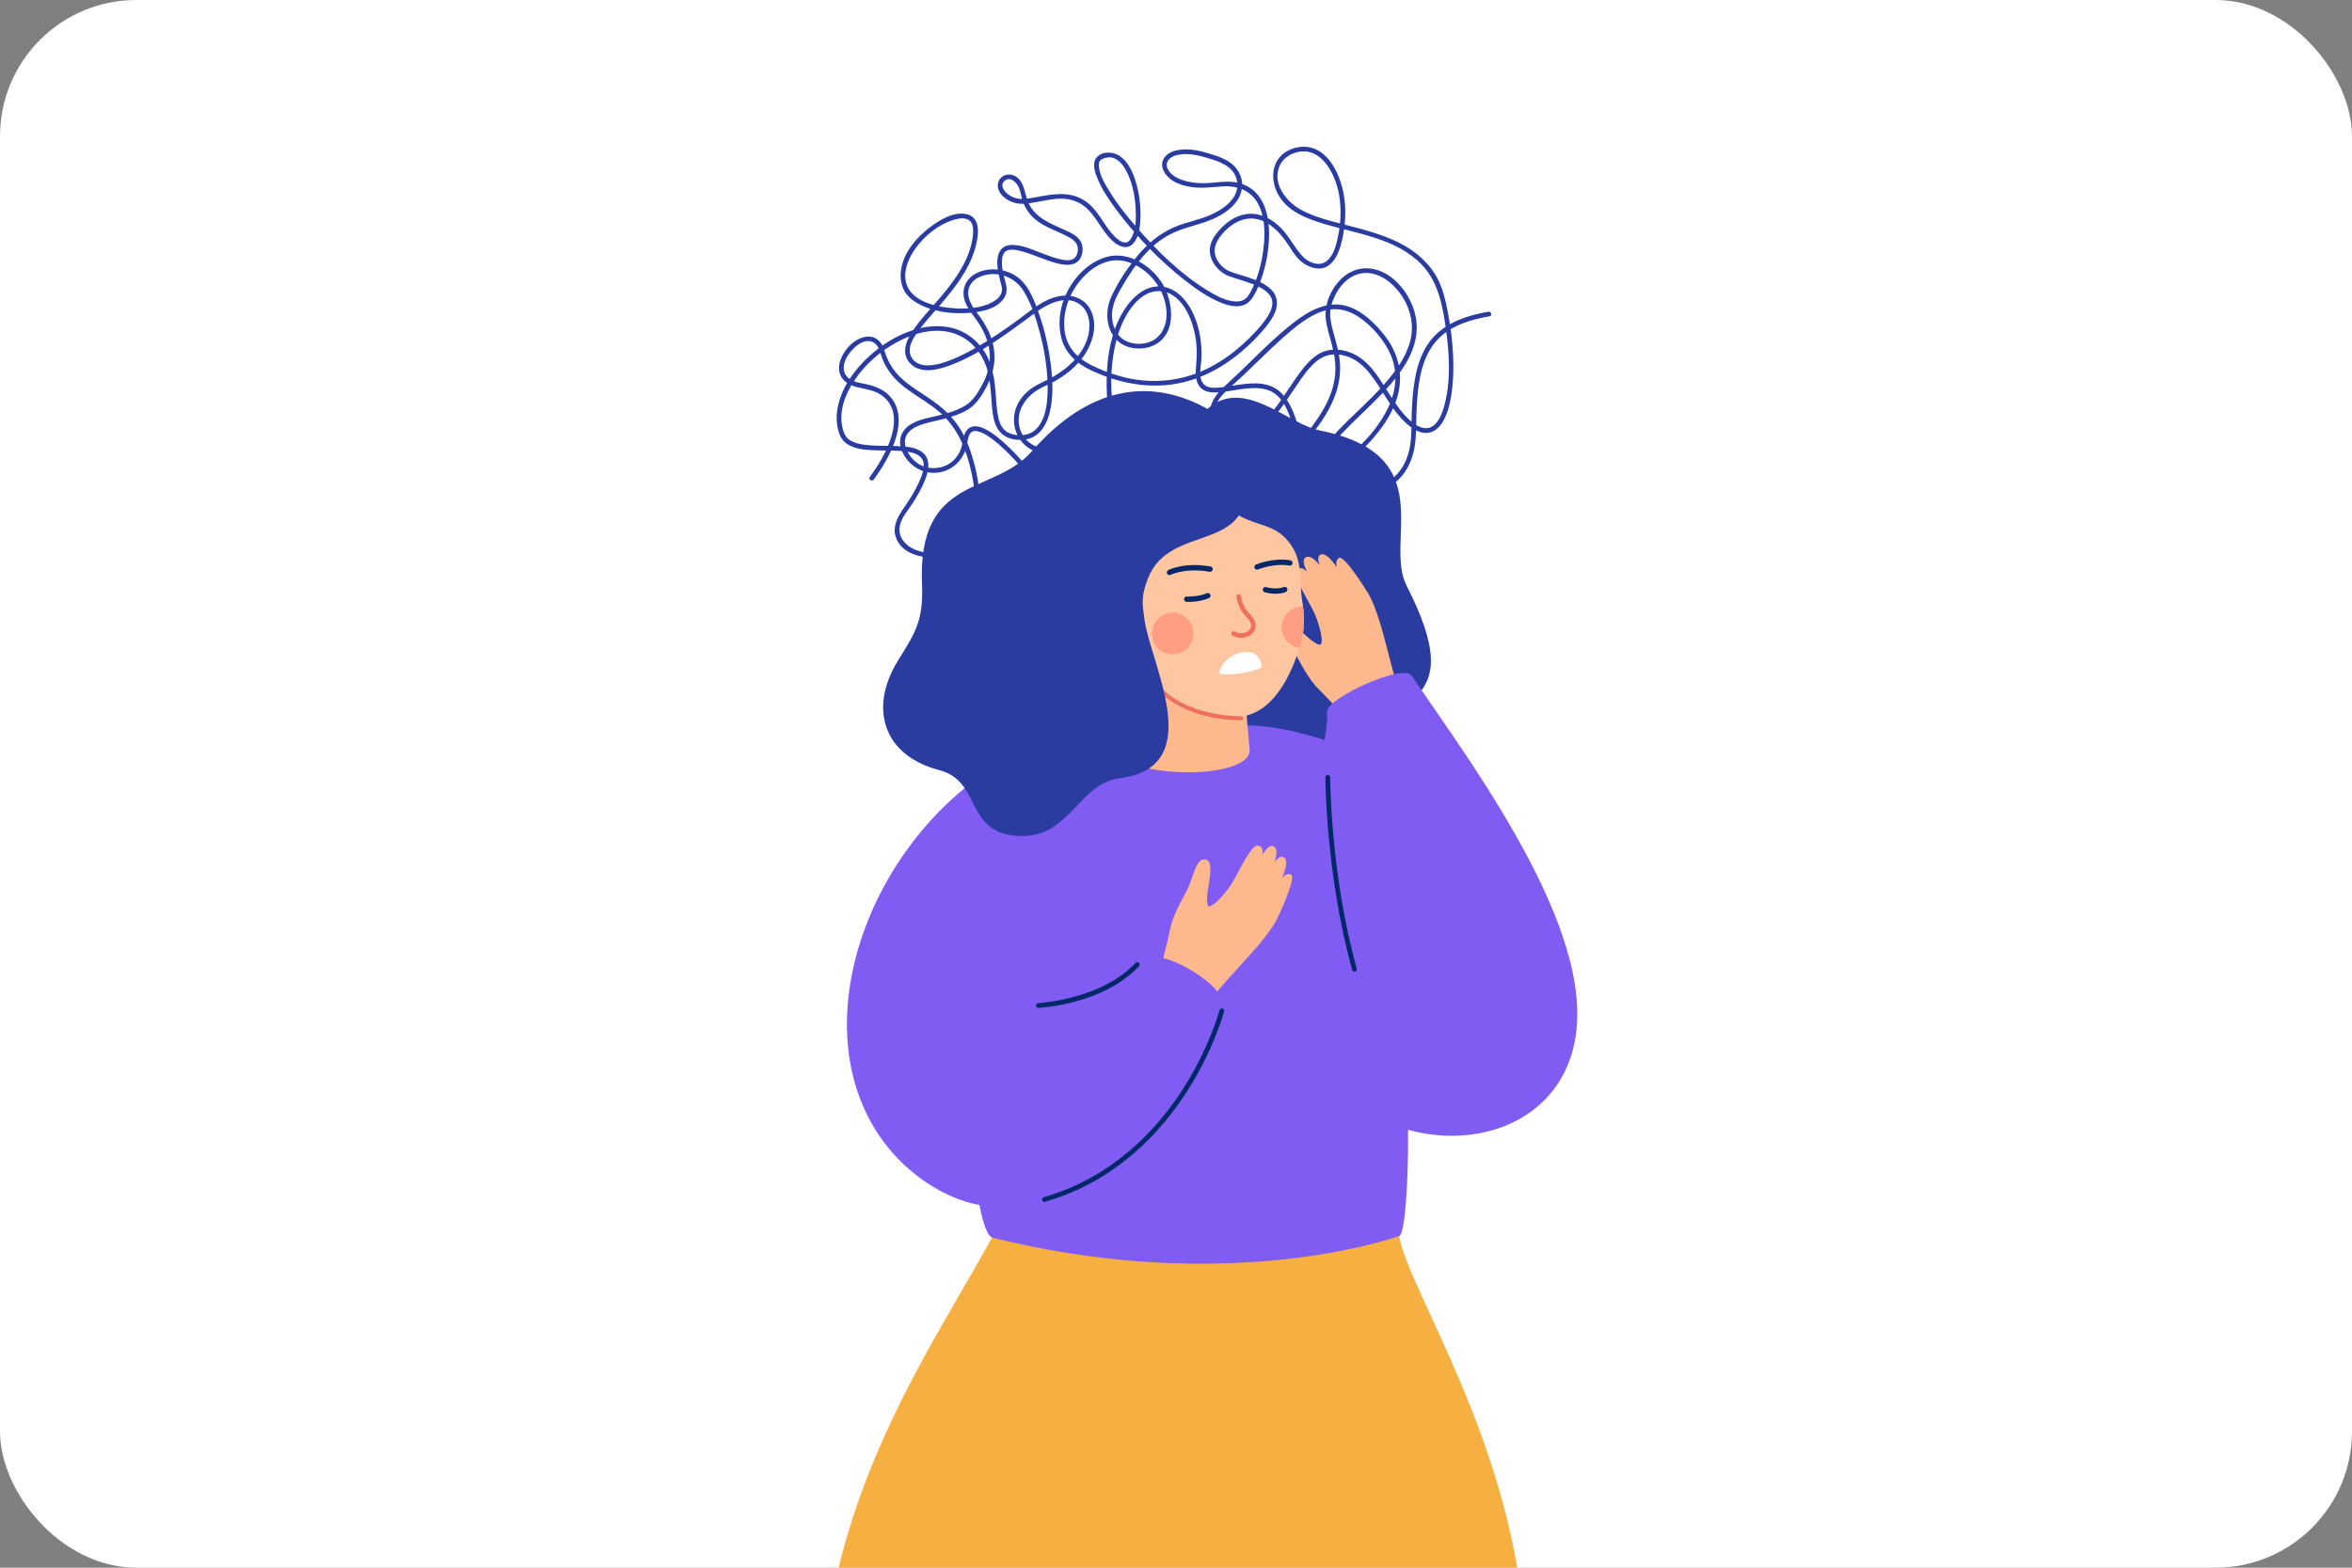
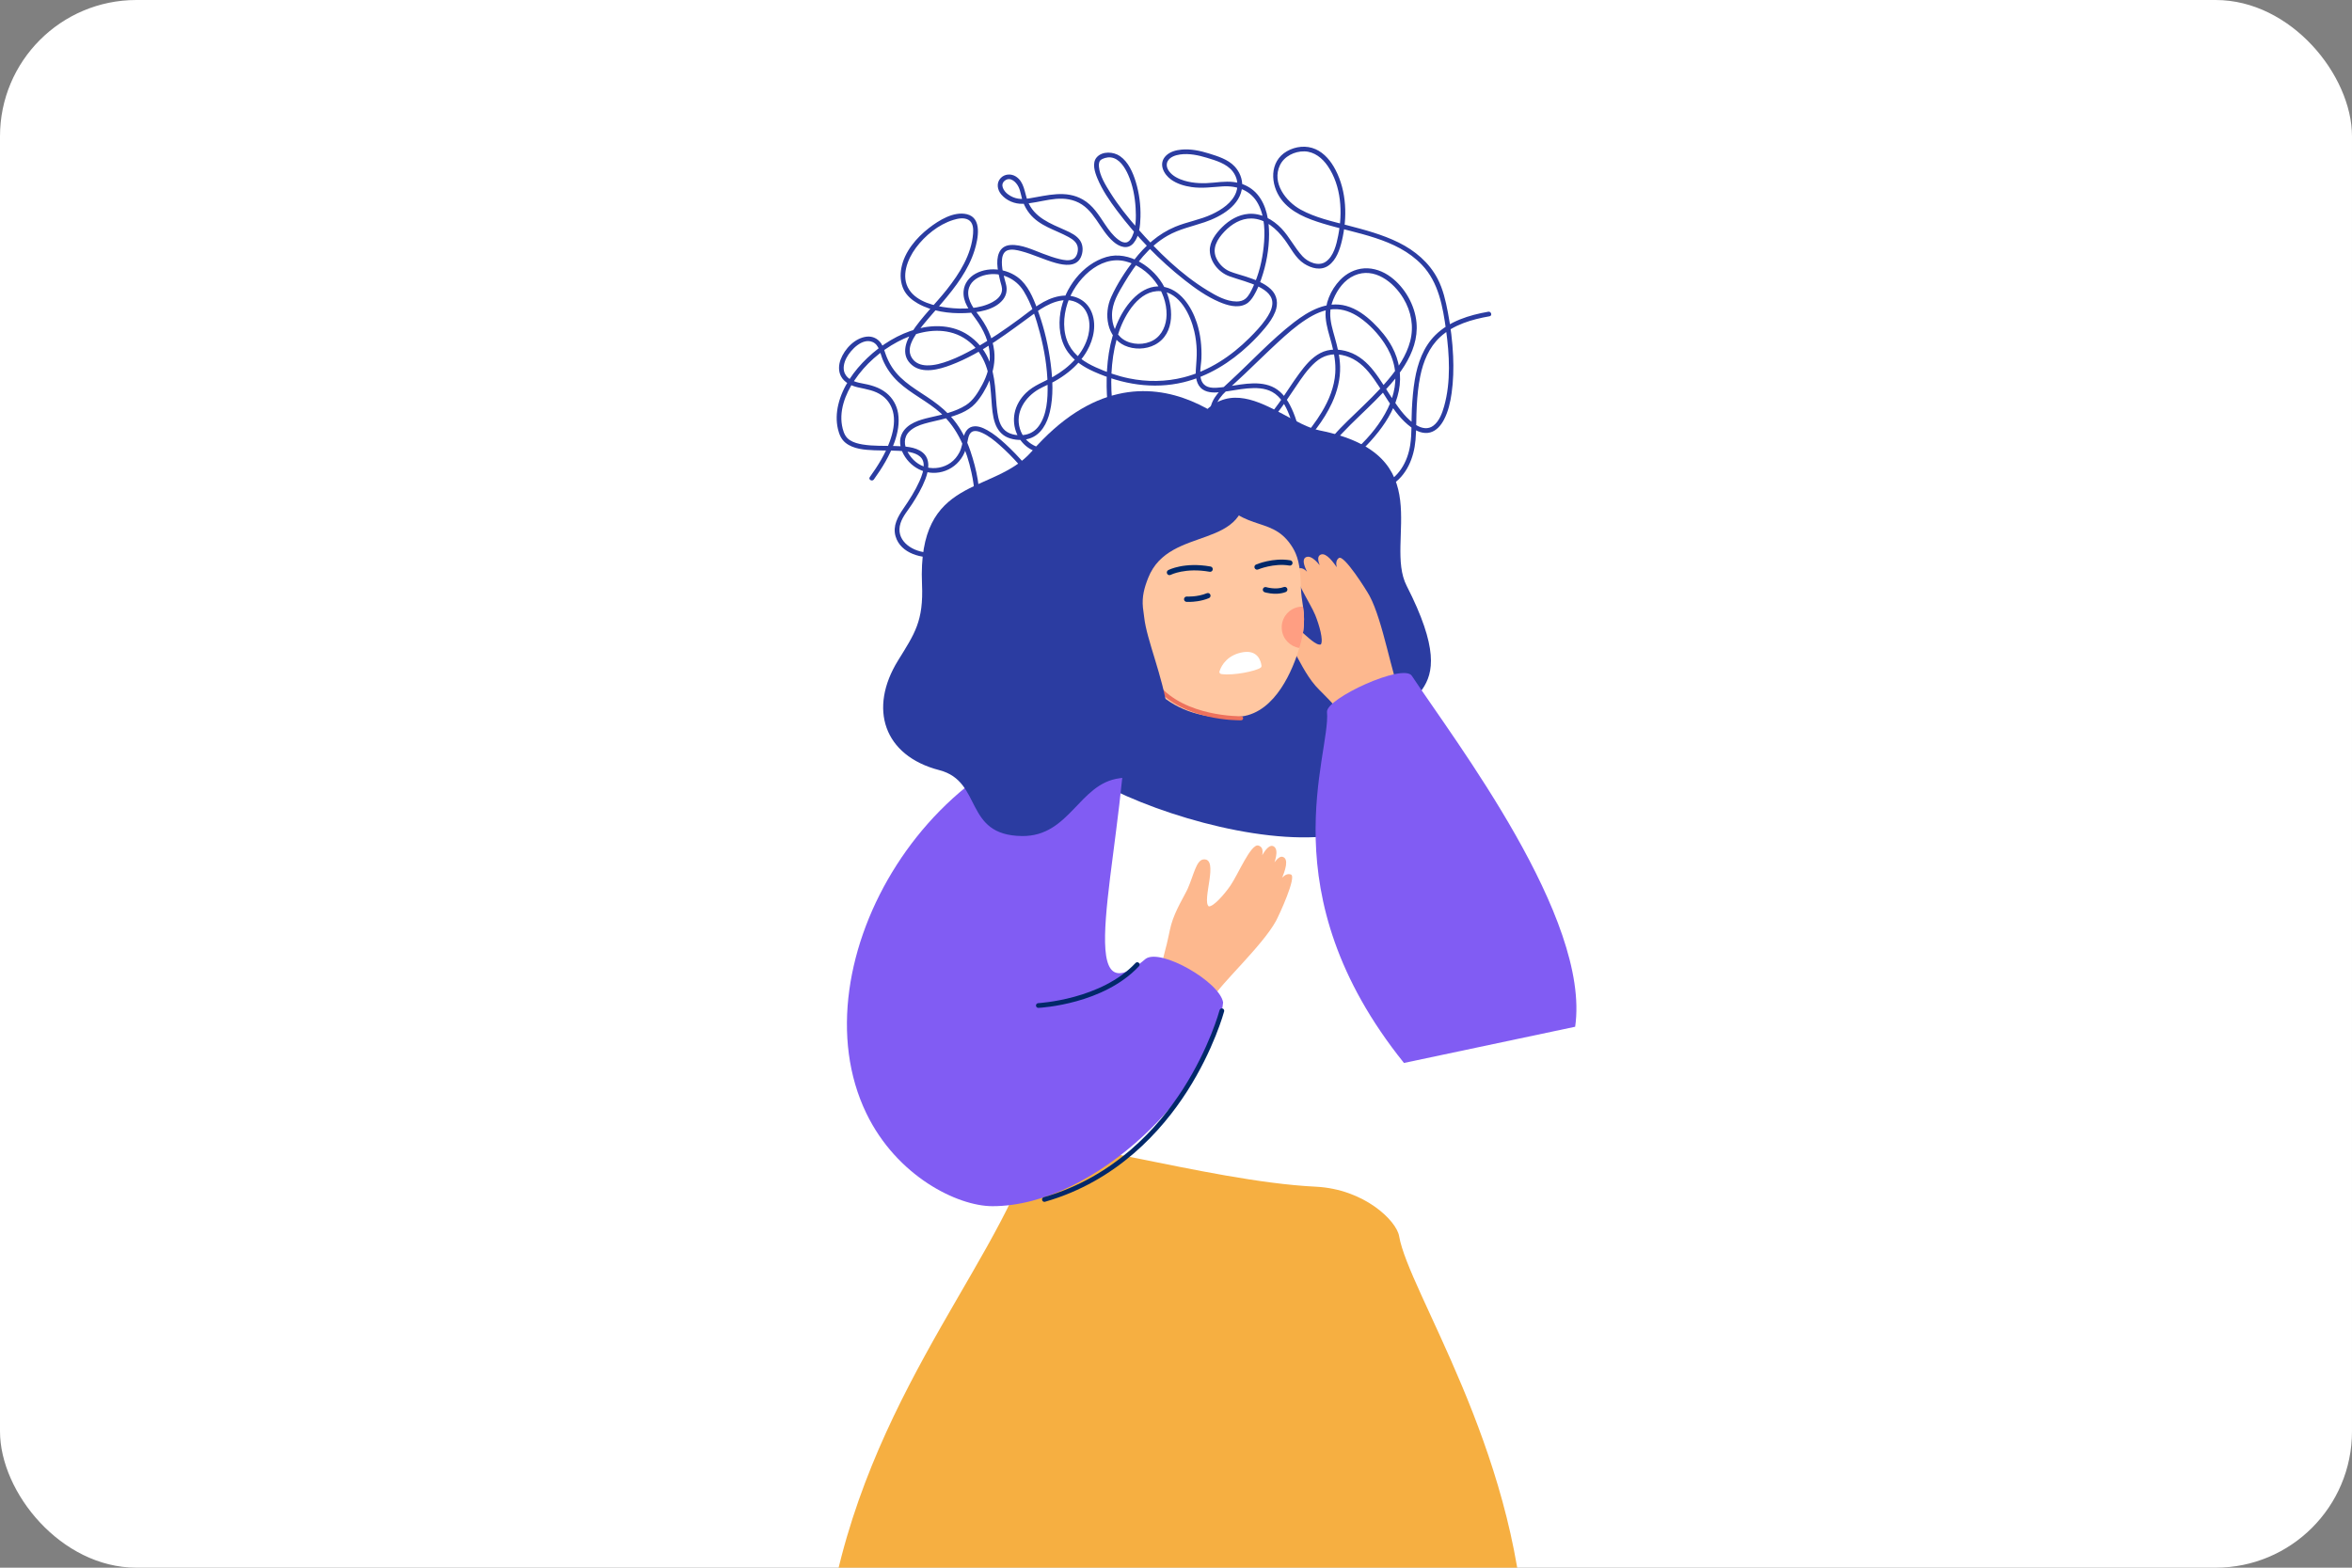
<svg xmlns="http://www.w3.org/2000/svg" width="690" height="460" viewBox="0 0 690 460" fill="none">
  <rect x="0" y="0" width="690" height="460" fill="#808080" stroke="none" />
  <g clip-path="url(#clip0_106_2896)">
    <rect width="690" height="460" rx="40" fill="white" />
    <g clip-path="url(#clip1_106_2896)">
      <path d="M256.365 140.682C258.808 137.297 261.019 133.676 262.42 129.724C263.376 127.026 263.94 124.096 263.467 121.241C263.081 118.908 261.877 116.791 260.035 115.308C257.892 113.582 255.326 112.921 252.675 112.444C250.825 112.111 248.604 111.38 247.803 109.489C247.181 108.02 247.639 106.315 248.352 104.969C249.595 102.623 253.005 99.056 256.013 100.366C257.969 101.218 258.246 103.843 258.975 105.568C260.01 108.016 261.548 110.196 263.483 112.015C267.259 115.565 272.088 117.722 275.942 121.18C281.052 125.763 283.551 132.052 284.995 138.643C286.025 143.341 286.481 148.449 285.004 153.107C283.146 158.965 277.757 162.743 271.601 162.092C267.139 161.621 262.609 158.341 264.193 153.491C264.868 151.427 266.4 149.712 267.56 147.92C269.061 145.6 270.482 143.188 271.473 140.599C272.449 138.049 273.076 134.68 270.635 132.744C268.481 131.035 265.279 130.966 262.664 130.876C259.475 130.766 256.226 130.946 253.066 130.421C251.762 130.204 250.431 129.872 249.31 129.143C248.098 128.355 247.575 127.162 247.222 125.795C245.945 120.856 247.927 115.709 250.65 111.629C253.813 106.89 258.304 102.971 263.315 100.298C267.927 97.838 273.466 96.257 278.676 97.489C284.473 98.859 288.461 103.592 289.838 109.258C290.487 111.927 290.664 114.671 290.865 117.401C291.033 119.668 291.157 122.044 291.924 124.204C292.595 126.093 293.813 127.638 295.696 128.409C297.588 129.183 299.973 129.307 301.934 128.699C305.429 127.617 307.208 124.185 307.997 120.836C309.079 116.241 308.834 111.346 308.235 106.702C307.587 101.684 306.445 96.705 304.762 91.933C303.602 88.645 302.215 84.841 299.693 82.323C296.313 78.948 290.412 77.98 286.2 80.295C284.284 81.347 282.896 83.159 282.69 85.371C282.392 88.574 284.437 91.122 286.21 93.537C288.545 96.719 290.307 100.44 290.38 104.451C290.433 107.399 289.566 110.249 288.185 112.83C286.985 115.072 285.538 117.508 283.352 118.894C280.194 120.896 276.288 121.688 272.697 122.516C269.797 123.185 266.334 124.174 264.751 126.968C263.606 128.989 263.997 131.351 265.069 133.31C267.477 137.709 272.572 139.911 277.36 138.131C279.873 137.197 281.86 135.285 282.94 132.829C283.531 131.483 283.7 130.117 284.012 128.7C284.151 128.067 284.365 127.374 284.856 126.92C285.724 126.118 287.111 126.545 288.121 127.003C290.009 127.861 291.68 129.213 293.226 130.575C297.274 134.139 300.835 138.317 304.04 142.646C305.454 144.556 306.812 146.519 308.003 148.577C308.562 149.543 309.173 150.558 309.42 151.657C309.765 153.192 309.166 154.622 307.927 155.557C305.451 157.426 301.147 157.402 298.755 155.382C296.765 153.7 296.645 150.594 298.169 148.587C299.815 146.42 302.212 144.746 304.54 143.398C307.054 141.943 309.95 140.644 312.895 140.529C315.642 140.423 317.878 141.842 319.133 144.267C320.3 146.523 320.676 149.111 321.942 151.324C323.29 153.679 325.666 155.002 328.368 155.064C331.035 155.126 333.475 153.839 335.535 152.249C337.85 150.463 339.809 148.277 341.83 146.176C343.385 144.559 345.156 142.494 347.357 141.774C351.188 140.52 353.003 145.094 354.094 147.896C355.575 151.702 356.695 156.314 359.794 159.185C363.656 162.763 369.276 160.681 372.935 157.851C378.755 153.35 381.539 146.2 381.996 139.016C382.423 132.3 381.55 124.791 378.382 118.765C377.185 116.489 375.522 114.456 373.118 113.421C370.832 112.437 368.278 112.375 365.835 112.597C363.336 112.824 360.882 113.37 358.391 113.645C356.767 113.823 354.521 114.084 353.23 112.825C351.369 111.011 352.367 107.448 352.455 105.222C352.595 101.674 352.2 98.052 351.093 94.669C349.55 89.953 346.17 84.653 340.78 84.079C334.835 83.445 330.299 89.276 328.085 94.077C325.34 100.029 324.564 106.93 324.654 113.426C324.695 116.387 324.935 119.377 325.556 122.276C325.977 124.247 326.564 126.303 327.886 127.868C330.324 130.751 333.831 132.606 337.469 133.459C339.32 133.892 341.233 134.093 343.133 134.054C345.326 134.009 347.5 133.668 349.69 133.576C351.867 133.484 354.112 133.645 356.055 134.724C357.505 135.528 358.668 136.743 359.638 138.074C361.598 140.765 362.936 143.861 365.053 146.445C366.043 147.654 367.124 148.963 368.768 149.036C369.858 149.084 370.979 148.827 372.025 148.55C375.498 147.633 378.831 146.077 382.004 144.419C390.397 140.034 398.549 134.177 404.424 126.665C407.181 123.141 409.493 119.11 410.37 114.675C411.245 110.245 410.525 105.751 408.391 101.78C406.962 99.12 404.977 96.749 402.811 94.663C400.581 92.516 397.971 90.595 394.951 89.762C389.283 88.198 383.931 91.237 379.577 94.604C372.901 99.768 367.135 106.071 360.933 111.776C358.253 114.243 355.368 116.672 354.979 120.544C354.719 123.125 355.86 125.664 357.89 127.25C360.058 128.943 362.946 129.38 365.571 128.65C368.999 127.696 371.587 124.963 373.802 122.313C376.102 119.563 378.062 116.555 380.06 113.584C381.797 111 383.566 108.317 385.927 106.254C388.187 104.281 390.767 103.601 393.71 104.176C396.93 104.806 399.473 106.72 401.537 109.206C405.86 114.413 408.392 121.252 413.97 125.37C415.551 126.537 417.559 127.416 419.546 126.896C421.403 126.41 422.725 124.822 423.591 123.189C424.869 120.781 425.479 118.037 425.859 115.357C426.368 111.766 426.457 108.125 426.3 104.504C426.114 100.209 425.578 95.926 424.769 91.705C424.114 88.293 423.361 84.895 421.747 81.793C419.267 77.026 415.097 73.532 410.342 71.174C405.566 68.806 400.379 67.442 395.245 66.105C390.63 64.904 385.792 63.828 381.581 61.507C377.228 59.109 373.039 53.676 375.482 48.504C376.741 45.838 379.802 44.359 382.67 44.417C385.58 44.475 387.952 46.418 389.529 48.732C393.533 54.608 393.918 62.371 392.58 69.149C392.068 71.745 391.26 75.197 388.926 76.8C386.78 78.274 383.717 76.929 382.123 75.207C379.798 72.697 378.304 69.519 375.927 67.029C373.454 64.44 369.95 62.457 366.277 62.749C363.291 62.987 360.621 64.572 358.532 66.658C356.72 68.468 354.816 70.902 354.915 73.598C355.036 76.926 357.578 79.939 360.635 81.052C363.548 82.113 366.595 82.772 369.377 84.187C371.414 85.224 373.515 86.807 373.25 89.36C373.085 90.958 372.198 92.443 371.3 93.731C369.937 95.685 368.255 97.448 366.574 99.128C361.199 104.499 354.69 108.823 347.277 110.715C342.026 112.056 336.513 112.108 331.213 111.021C327.84 110.328 324.593 109.189 321.458 107.776C318.286 106.347 315.256 104.364 313.6 101.191C311.683 97.517 311.899 92.869 313.158 89.022C315.36 82.292 322.473 74.746 330.193 76.686C337.028 78.404 342.362 85.338 342.235 92.394C342.183 95.312 341.004 98.288 338.395 99.807C335.79 101.324 332.041 101.274 329.527 99.582C327.224 98.032 326.234 95.179 326.228 92.496C326.218 88.91 328.099 85.916 329.88 82.93C333.079 77.568 337.027 72.293 342.542 69.154C345.965 67.206 349.771 66.434 353.46 65.178C358.174 63.573 364.062 60.249 364.407 54.66C364.541 52.498 363.647 50.377 362.181 48.816C360.252 46.763 357.251 45.839 354.643 45.026C352.084 44.228 349.312 43.645 346.618 43.897C344.993 44.049 343.263 44.497 342.067 45.681C339.755 47.968 341.324 51.093 343.568 52.7C345.309 53.947 347.464 54.581 349.558 54.886C352.643 55.336 355.571 54.892 358.646 54.694C362.961 54.416 367.006 55.874 369.106 59.846C371.095 63.607 371.156 68.235 370.723 72.37C370.297 76.442 369.291 80.616 367.542 84.33C367.005 85.47 366.388 86.783 365.416 87.622C364.711 88.232 363.739 88.471 362.76 88.467C359.759 88.454 356.785 86.775 354.296 85.262C346.45 80.493 339.623 73.782 333.606 66.9C330.775 63.663 328.081 60.274 325.786 56.63C324.363 54.369 322.595 51.526 322.39 48.886C322.352 48.386 322.36 48.068 322.466 47.691C322.565 47.342 322.652 47.162 322.927 46.923C323.127 46.75 323.715 46.485 324.158 46.358C324.72 46.196 325.302 46.126 325.886 46.195C328.396 46.49 330.017 49.147 330.971 51.29C332.321 54.325 332.958 57.729 333.152 61.032C333.311 63.746 333.308 66.937 332.127 69.418C331.728 70.256 331.206 70.933 330.499 71.116C330.172 71.201 329.857 71.183 329.439 71.057C328.935 70.904 328.442 70.597 327.99 70.251C326.46 69.082 325.267 67.443 324.202 65.861C322.327 63.079 320.673 60.276 317.675 58.552C312.721 55.704 307.28 57.335 302.045 58.193C299.663 58.583 297.65 58.471 295.648 56.962C294.468 56.072 293.266 54.195 294.783 53.003C296.379 51.748 298.098 53.398 298.787 54.811C299.474 56.218 299.582 57.809 300.127 59.267C300.585 60.495 301.216 61.63 302.033 62.654C304.997 66.37 309.549 67.393 313.524 69.57C314.876 70.311 316.195 71.325 316.217 73.004C316.233 74.214 315.774 75.6 314.69 76.078C313.552 76.581 312.133 76.319 310.957 76.049C309.27 75.661 307.636 75.056 306.016 74.453C303.07 73.356 299.712 71.693 296.487 71.893C292.921 72.114 292.305 75.497 292.653 78.489C292.81 79.844 293.096 81.18 293.442 82.498C293.683 83.419 294.06 84.344 293.937 85.315C293.743 86.843 292.492 87.911 291.22 88.609C287.394 90.712 282.382 90.795 278.159 90.298C274.22 89.834 269.047 88.585 266.724 85.008C264.196 81.114 266.22 76.062 268.697 72.716C271.359 69.12 275.32 65.89 279.629 64.545C280.993 64.119 282.721 63.758 284.054 64.477C285.491 65.252 285.584 67.075 285.474 68.517C284.998 74.701 281.519 80.215 277.772 84.957C274.419 89.198 270.408 93.004 267.446 97.544C265.495 100.533 264.364 104.432 267.509 107.097C270.659 109.766 275.509 108.406 278.94 107.112C288.207 103.615 296.034 97.343 303.972 91.595C307.299 89.186 312.355 86.621 316.358 89.019C319.506 90.906 320.076 95.01 319.287 98.313C318 103.691 313.699 107.823 309.055 110.486C306.304 112.064 303.312 113.031 300.99 115.286C299.342 116.886 298.101 118.951 297.654 121.22C296.851 125.289 298.599 129.591 302.198 131.727C306.967 134.557 312.78 132.649 317.009 129.724C319.158 128.237 321.107 126.486 323.27 125.01C325.57 123.441 327.964 121.991 330.472 120.782C333.493 119.326 340.341 116.376 341.699 121.406C342.296 123.618 341.603 125.617 340.437 127.5C339.077 129.699 337.314 131.627 335.652 133.596C332.604 137.208 328.797 141.688 329.756 146.789C330.213 149.22 331.808 151.73 333.95 152.998C336.25 154.36 339.114 154.571 341.723 154.439C348.514 154.094 355.391 151.606 361.296 148.321C364.906 146.312 368.053 143.622 371.196 140.962C374.447 138.21 377.602 135.334 380.553 132.259C384.538 128.107 388.326 123.509 390.756 118.246C392.314 114.872 393.249 111.228 393.143 107.494C393.061 104.599 392.366 101.796 391.586 99.024C390.926 96.679 390.193 94.303 390.246 91.853C390.276 90.437 390.626 89.108 391.173 87.795C392.383 84.891 394.39 82.122 397.342 80.829C403.168 78.277 408.832 82.754 411.711 87.555C414.012 91.392 414.841 95.787 413.695 100.146C412.586 104.365 410.034 108.088 407.263 111.386C404.271 114.947 400.891 118.152 397.55 121.377C394.679 124.148 391.692 126.928 389.384 130.208C387.816 132.437 386.452 135.296 387.498 138.035C388.759 141.339 392.535 143.314 395.764 144.123C399.859 145.15 404.416 144.688 408.043 142.444C412.67 139.58 414.802 134.383 415.262 129.13C415.559 125.744 415.44 122.315 415.642 118.919C415.812 116.059 416.079 113.194 416.654 110.383C417.535 106.078 419.217 101.924 422.493 98.89C426.425 95.249 431.832 93.707 436.983 92.804C437.858 92.651 437.487 91.316 436.615 91.468C431.028 92.447 425.207 94.23 421.077 98.331C417.56 101.824 415.882 106.586 415.065 111.386C414.575 114.265 414.34 117.183 414.195 120.097C414.024 123.558 414.235 127.113 413.714 130.543C412.946 135.6 410.256 140.321 405.337 142.263C401.503 143.777 396.935 143.569 393.239 141.742C390.734 140.503 388.06 138.245 388.573 135.164C389.1 132.002 391.719 129.279 393.823 127.047C396.925 123.755 400.297 120.728 403.481 117.518C409.421 111.532 416.375 103.791 415.556 94.686C415.093 89.537 412.154 84.384 408.039 81.295C405.805 79.618 403.021 78.556 400.201 78.742C397.469 78.921 394.972 80.221 393.098 82.198C390.381 85.065 388.584 89.148 388.903 93.145C389.11 95.746 389.951 98.236 390.626 100.74C391.395 103.595 391.918 106.489 391.724 109.458C391.459 113.531 389.882 117.385 387.804 120.853C384.279 126.736 379.39 131.755 374.357 136.35C372.595 137.959 370.789 139.519 368.953 141.042C367.088 142.589 365.239 144.188 363.221 145.533C360.406 147.41 357.324 148.905 354.171 150.117C350.821 151.406 347.311 152.432 343.743 152.876C340.985 153.219 337.846 153.341 335.265 152.13C333 151.067 331.347 148.55 331.033 146.083C330.719 143.611 331.789 141.245 333.086 139.211C335.868 134.849 340.232 131.45 342.439 126.723C344.192 122.968 343.207 117.611 338.389 117.244C336.022 117.063 333.602 117.918 331.457 118.825C328.847 119.929 326.369 121.336 323.991 122.872C322.003 124.156 320.08 125.541 318.253 127.046C315.698 129.151 312.764 130.963 309.467 131.565C305.094 132.363 300.569 130.241 299.216 125.825C297.737 120.999 300.719 116.482 304.831 114.151C306.316 113.31 307.922 112.707 309.414 111.874C310.821 111.09 312.162 110.196 313.425 109.194C315.604 107.466 317.53 105.363 318.909 102.935C320.902 99.427 321.846 94.915 320.035 91.132C318.361 87.635 314.637 86.263 310.959 86.871C306.34 87.633 302.762 90.834 299.118 93.522C294.829 96.686 290.413 99.71 285.763 102.321C283.391 103.653 280.949 104.895 278.397 105.842C276.329 106.609 274.114 107.269 271.887 107.212C270.253 107.17 268.648 106.62 267.669 105.242C266.661 103.825 266.697 102.251 267.319 100.68C268.107 98.689 269.503 96.925 270.84 95.282C272.635 93.076 274.549 90.972 276.389 88.806C280.304 84.199 284.133 79.213 285.932 73.349C286.915 70.146 288.237 63.949 283.646 62.857C279.791 61.941 275.442 64.643 272.551 66.886C268.835 69.768 265.347 73.85 264.435 78.599C264.028 80.715 264.161 82.991 265.105 84.954C265.963 86.736 267.559 88.078 269.25 89.037C273.348 91.36 278.428 92.06 283.074 91.874C286.78 91.725 291.723 91.059 294.224 87.948C295.3 86.609 295.549 84.976 295.108 83.334C294.476 80.976 293.707 78.46 293.97 75.985C294.097 74.8 294.584 73.757 295.681 73.42C296.905 73.044 298.345 73.373 299.57 73.694C303.052 74.605 306.302 76.23 309.772 77.179C312.246 77.855 315.722 78.364 317.059 75.539C317.773 74.031 317.837 72.093 316.919 70.66C315.926 69.111 314.127 68.265 312.507 67.542C308.161 65.603 303.36 63.826 301.497 58.999C300.531 56.497 300.523 53.392 298.017 51.789C296.615 50.892 294.71 51.02 293.553 52.265C292.236 53.682 292.577 55.688 293.748 57.072C295.272 58.872 297.688 59.883 300.018 59.8C305.256 59.612 310.347 57.052 315.555 59.064C321.051 61.187 322.486 67.364 326.689 70.966C328.405 72.437 330.834 73.351 332.538 71.344C334.252 69.324 334.511 66.169 334.579 63.64C334.672 60.197 334.21 56.67 333.203 53.375C332.352 50.588 331.028 47.517 328.553 45.8C326.684 44.502 323.457 44.29 321.795 46.103C320.256 47.781 321.197 50.551 321.947 52.36C323.359 55.765 325.493 58.868 327.692 61.803C333.37 69.382 340.112 76.365 347.559 82.21C350.682 84.661 353.995 87.016 357.66 88.584C360.001 89.585 362.969 90.505 365.405 89.279C366.51 88.723 367.246 87.721 367.866 86.681C368.776 85.156 369.456 83.483 370.035 81.807C371.473 77.639 372.298 73.164 372.305 68.749C372.311 64.66 371.575 60.214 368.849 57.009C367.534 55.462 365.762 54.369 363.822 53.802C361.259 53.052 358.717 53.315 356.109 53.585C353.223 53.884 350.226 53.852 347.427 53.008C345.786 52.512 344.039 51.69 342.989 50.273C342.311 49.358 342.034 48.232 342.579 47.263C343.28 46.015 344.868 45.523 346.191 45.332C348.807 44.955 351.538 45.531 354.033 46.288C356.679 47.091 359.825 47.994 361.612 50.266C362.973 51.996 363.407 54.264 362.665 56.35C361.546 59.493 358.36 61.558 355.487 62.898C352.062 64.496 348.267 65.084 344.782 66.533C339.85 68.584 335.905 72.12 332.667 76.326C330.123 79.631 327.724 83.318 326.001 87.124C324.862 89.638 324.533 92.533 325.158 95.23C325.77 97.867 327.423 100.246 329.921 101.387C332.658 102.638 336.153 102.569 338.819 101.157C344.964 97.901 344.28 89.594 341.601 84.287C338.656 78.452 331.244 73.454 324.589 75.403C317.56 77.462 312.262 84.551 311.104 91.61C310.448 95.604 310.896 100.038 313.335 103.382C315.251 106.008 317.988 107.729 320.907 109.04C329.176 112.755 338.27 114.32 347.196 112.165C354.451 110.413 360.932 106.38 366.333 101.292C368.047 99.678 369.688 97.963 371.185 96.145C372.35 94.732 373.432 93.216 374.109 91.502C375.043 89.135 374.723 86.681 372.856 84.885C370.863 82.97 368.033 82.007 365.471 81.147C363.922 80.628 362.283 80.255 360.774 79.631C359.116 78.945 357.722 77.568 356.925 75.969C355.403 72.91 357.119 70.14 359.223 67.934C361.286 65.77 364.037 64.067 367.11 64.109C371.236 64.164 374.535 67.178 376.865 70.31C378.612 72.659 380.049 75.749 382.581 77.363C384.74 78.74 387.504 79.513 389.759 77.904C392.031 76.282 393.039 73.281 393.66 70.682C395.298 63.827 395.098 56.2 391.8 49.849C390.498 47.341 388.578 44.942 385.944 43.773C383.246 42.576 380.084 42.926 377.543 44.377C372.322 47.359 372.624 54.172 375.891 58.514C378.807 62.39 383.572 64.202 388.048 65.572C397.927 68.596 409.647 69.848 417.152 77.723C422.06 82.874 423.286 90.03 424.222 96.839C425.22 104.095 425.676 112.042 423.671 119.177C423.099 121.212 422.245 123.593 420.488 124.916C418.954 126.072 417.13 125.71 415.578 124.785C412.722 123.081 410.62 120.147 408.786 117.446C406.856 114.604 405.16 111.595 403.041 108.884C401.09 106.388 398.69 104.258 395.641 103.25C392.914 102.348 389.925 102.247 387.338 103.599C384.77 104.941 382.851 107.303 381.16 109.595C379.066 112.434 377.224 115.45 375.16 118.311C373.02 121.276 370.523 124.623 367.285 126.447C364.676 127.917 361.37 128.104 358.88 126.278C356.676 124.661 355.842 121.858 356.637 119.267C357.182 117.49 358.366 115.998 359.714 114.755C361.554 113.058 363.41 111.381 365.226 109.657C368.437 106.611 371.584 103.496 374.837 100.494C377.489 98.046 380.218 95.624 383.265 93.674C385.632 92.159 388.296 90.873 391.147 90.725C393.979 90.579 396.617 91.62 398.918 93.216C401.736 95.17 404.243 97.847 406.135 100.707C407.438 102.677 408.437 104.836 408.962 107.146C409.94 111.447 409.067 115.888 407.159 119.806C402.907 128.541 394.686 135.168 386.607 140.193C383.025 142.422 379.267 144.441 375.336 145.983C373.91 146.543 372.451 147.052 370.955 147.39C370.41 147.512 369.948 147.6 369.448 147.637C369.06 147.666 368.544 147.639 368.395 147.61C368.323 147.596 368.242 147.579 368.174 147.548C368.113 147.521 368.287 147.622 368.115 147.518C367.613 147.215 367.165 146.723 366.765 146.302C365.567 145.041 364.634 143.561 363.747 142.073C362.101 139.313 360.565 136.313 357.958 134.326C354.482 131.676 350.145 132.111 346.055 132.481C341.94 132.853 337.839 132.625 334.049 130.816C331.448 129.575 328.786 127.641 327.727 124.855C326.791 122.396 326.423 119.708 326.21 117.1C325.668 110.486 326.156 103.491 328.323 97.186C330.046 92.177 334.268 85.006 340.451 85.436C346.137 85.832 349.239 92.388 350.363 97.199C350.789 99.024 351.016 100.888 351.08 102.76C351.148 104.718 350.922 106.629 350.817 108.577C350.708 110.615 350.985 113.006 352.802 114.257C354.421 115.372 356.621 115.232 358.475 115.023C360.97 114.741 363.429 114.195 365.931 113.976C368.381 113.761 371.023 113.796 373.234 115.012C375.711 116.373 377.172 119.07 378.169 121.617C379.456 124.906 380.163 128.435 380.492 131.944C380.833 135.569 380.818 139.296 380.15 142.884C378.88 149.715 374.496 156.984 367.564 159.216C365.478 159.888 363.233 160.034 361.375 158.704C359.785 157.567 358.78 155.736 357.97 154.001C356.21 150.234 355.414 145.738 352.811 142.418C351.771 141.092 350.335 140.149 348.605 140.175C346.427 140.206 344.612 141.606 343.07 143.009C340.961 144.928 339.118 147.119 337.063 149.093C335.068 151.008 332.769 152.949 329.995 153.535C327.369 154.089 324.629 153.121 323.228 150.783C321.889 148.55 321.521 145.878 320.327 143.57C319.112 141.221 316.96 139.512 314.299 139.2C311.496 138.872 308.626 139.853 306.118 141.017C303.396 142.281 300.793 143.979 298.618 146.057C296.882 147.714 295.672 149.456 295.769 151.946C295.891 155.119 298.139 157.298 301.134 157.993C303.989 158.655 307.57 158.19 309.614 155.884C311.641 153.599 310.851 150.85 309.519 148.447C308.403 146.434 307.104 144.521 305.755 142.659C302.53 138.211 298.95 133.932 294.896 130.218C293.281 128.74 291.56 127.295 289.64 126.228C288.345 125.507 286.715 124.798 285.205 125.197C283.724 125.589 282.963 126.991 282.666 128.399C282.35 129.896 282.175 131.344 281.465 132.728C280.849 133.93 279.977 135.005 278.873 135.79C276.846 137.23 274.218 137.701 271.808 137.114C269.41 136.528 267.566 134.893 266.353 132.771C265.175 130.71 265.011 128.307 266.82 126.561C268.003 125.418 269.611 124.774 271.164 124.323C273.233 123.721 275.365 123.34 277.442 122.756C280.481 121.901 283.903 120.82 286.105 118.414C287.823 116.538 289.224 114.097 290.227 111.773C291.418 109.015 292.005 106.01 291.67 103.006C291.218 98.956 289.315 95.29 286.849 92.104C285.205 89.981 283.341 87.21 284.294 84.389C285.018 82.246 287.203 81.074 289.29 80.639C293.665 79.727 298.053 81.707 300.344 85.476C302.606 89.197 303.977 93.504 305.074 97.693C306.38 102.679 307.247 107.833 307.332 112.995C307.398 116.954 307.168 121.665 304.757 124.999C303.828 126.283 302.523 127.186 300.97 127.521C299.013 127.942 296.466 127.679 294.892 126.345C293.361 125.049 292.883 122.926 292.603 121.03C292.222 118.452 292.186 115.832 291.899 113.243C291.591 110.465 291.055 107.713 289.892 105.156C288.622 102.362 286.57 100.011 284.023 98.31C279.629 95.376 274.121 95.164 269.139 96.491C263.636 97.957 258.582 101.107 254.471 105.012C250.565 108.722 247.166 113.449 245.918 118.771C245.369 121.11 245.271 123.563 245.827 125.91C246.197 127.472 246.794 128.925 248.07 129.946C250.373 131.788 253.678 131.999 256.5 132.124C259.69 132.267 262.935 132.058 266.103 132.529C268.324 132.86 270.757 133.642 270.964 136.127C271.109 137.869 270.424 139.669 269.728 141.228C268.476 144.033 266.8 146.649 265.066 149.173C263.392 151.61 261.84 154.308 262.729 157.367C264.216 162.477 270.617 164.084 275.26 163.371C278.154 162.926 280.89 161.537 282.918 159.413C285.501 156.709 286.758 153.087 287.163 149.421C287.796 143.696 286.506 137.773 284.693 132.371C283.575 129.039 281.974 125.893 279.753 123.162C277.977 120.976 275.827 119.153 273.537 117.53C269.351 114.563 264.547 112.176 261.676 107.738C260.889 106.521 260.259 105.21 259.786 103.841C259.413 102.764 259.138 101.666 258.473 100.721C257.504 99.346 255.988 98.603 254.306 98.778C250.822 99.14 247.782 102.359 246.608 105.505C246.021 107.078 245.923 108.875 246.713 110.397C247.679 112.261 249.745 113.215 251.699 113.658C254.231 114.231 256.686 114.547 258.847 116.13C260.625 117.431 261.754 119.354 262.122 121.52C262.577 124.192 261.949 126.968 261.047 129.478C259.686 133.265 257.516 136.738 255.175 139.984C254.65 140.707 255.849 141.399 256.365 140.682Z" fill="#2B3CA1" />
      <path d="M242.271 480H447.314C444.549 424.582 413.217 378.862 410.452 362.699C409.688 358.23 400.278 348.91 385.981 348.204C353.452 346.626 304.9 330.76 302.632 337.761C291.113 373.32 251.026 414.422 242.271 480Z" fill="#F6AF41" />
      <path d="M309.969 219.285C317.704 236.615 422.337 269.542 410.739 218.005C406.861 200.775 431.397 208.552 412.657 171.872C405.906 158.657 422.843 133.48 387.199 126.309C374.146 123.683 355.673 99.398 344.073 139.929C339.445 156.101 309.969 219.285 309.969 219.285Z" fill="#2B3CA1" />
-       <path d="M452.423 262.022C437.26 233.19 383.267 210.298 362.072 213.069C360.765 213.24 359.507 213.445 358.294 213.682L335.912 213.993C273.223 212.198 281.898 360.389 291.114 363.16C352.396 378.4 398.116 366.855 410.453 362.698C411.934 362.563 413.193 349.642 413.079 331.516C445.046 340.303 480.753 315.888 452.423 262.022Z" fill="#815CF3" />
      <path d="M375.094 182.911C377.29 178.66 384.975 190.056 387.507 189.085C388.283 187.815 387.045 183.437 385.849 180.478C384.416 176.934 378.723 168.647 380.449 167.153C381.405 166.326 382.442 166.749 383.442 167.749C382.408 165.687 381.961 163.91 383.272 163.435C384.387 163.031 385.776 164.147 387.15 165.839C386.653 164.523 386.528 163.449 387.118 162.953C388.44 161.84 390.358 163.792 392.149 166.425C391.88 165.272 391.989 164.292 392.781 163.731C394.285 162.665 400.869 173.149 401.773 174.82C405.762 182.184 408.513 199.172 410.594 202.428L397.745 213.084C397.745 213.084 393.485 209.324 391.713 207.301C389.497 204.771 387.042 202.518 385.935 201.245C382.983 197.853 380.911 193.207 379.772 191.465C377.352 187.762 374.119 184.8 375.094 182.911Z" fill="#FDB88E" />
      <path d="M414.18 198.291C411.684 194.516 388.935 204.971 389.299 208.912C390.452 221.405 371.79 262.022 411.877 311.898L462.1 301.276C466.708 269.411 426.875 217.486 414.18 198.291Z" fill="#815CF3" />
      <path d="M343.602 271.264C344.837 266.936 347.599 262.666 348.438 260.76C350.221 256.71 350.942 252.38 353.054 252.173C357.807 251.707 352.448 264.37 354.637 265.97C356.123 265.932 359.115 262.509 360.941 259.894C363.129 256.76 366.97 247.465 369.16 248.104C372.622 249.115 367.925 256.209 366.634 258.635C367.996 256.121 371.254 246.516 373.809 248.456C376.513 250.511 370.022 261.229 369.113 262.897C369.589 262.111 373.595 250.595 376.304 251.428C379.974 252.555 372.579 264.383 371.67 266.052C372.28 265.063 375.369 255.267 378.733 256.614C380.444 257.299 375.248 268.539 374.342 270.209C370.346 277.569 357.62 289.124 356.026 292.646L340.115 287.636C340.115 287.636 340.946 282.008 341.676 279.417C342.588 276.177 343.139 272.887 343.602 271.264Z" fill="#FDB88E" />
      <path d="M358.824 294.147C355.995 319.029 321.562 353.924 291.153 353.924C280.868 353.924 263.069 345.125 254.156 326.676C232.961 282.804 273.707 213.993 330.382 213.069C328.562 253.653 314.443 299.909 336.094 281.346C340.478 278.151 357.847 288.096 358.824 294.147Z" fill="#815CF3" />
-       <path d="M334.303 188.272L328.65 220.027C328.864 228.355 366.513 229.218 366.616 220.157L365.214 204.071L334.303 188.272Z" fill="#FDB88E" />
      <path d="M330.963 178.977C330.577 205.11 349.759 212.195 364.276 210.226C374.352 208.86 379.297 196.317 381.167 190.205C381.173 190.182 381.185 190.153 381.191 190.13C382.11 187.384 382.554 184.482 382.559 181.644C382.555 180.392 382.429 179.201 382.262 177.997C382.141 177.089 381.996 176.168 381.869 175.213C381.671 173.68 381.63 172.041 381.554 170.17C381.31 164.339 380.058 161.874 378.741 159.933C372.457 150.655 363.794 157.152 354.888 142.071C349.144 132.356 331.215 161.904 330.963 178.977Z" fill="#FFC7A1" />
-       <path d="M349.937 184.406C351.026 188.916 346.953 193.115 342.101 191.699C340.628 191.269 339.382 190.235 338.685 188.866C336.353 184.29 339.836 179.421 344.559 179.797C347.171 180.004 349.321 181.853 349.937 184.406Z" fill="#FF9E82" />
      <path d="M376.039 184.669C376.304 187.519 378.489 189.718 381.19 190.13C382.108 187.384 382.552 184.481 382.558 181.644C382.553 180.392 382.427 179.2 382.26 177.997C382.019 177.991 381.771 177.997 381.523 178.019C378.178 178.336 375.723 181.316 376.039 184.669Z" fill="#FF9E82" />
      <path d="M364.113 211.356C364.441 211.348 364.7 211.076 364.693 210.747C364.686 210.418 364.413 210.158 364.086 210.165C363.923 210.169 347.672 210.42 339.803 200.803C339.596 200.548 339.221 200.511 338.967 200.72C338.714 200.928 338.677 201.303 338.885 201.558C347.124 211.628 363.423 211.371 364.113 211.356Z" fill="#ED715D" />
-       <path d="M363.95 187.149C364.738 187.168 365.541 187.011 366.254 186.673C367.458 186.103 368.231 185.087 368.375 183.886C368.562 182.343 367.529 181.161 366.53 180.018C366.035 179.451 365.522 178.864 365.183 178.255C364.677 177.348 364.275 176.162 364.091 175.08C363.899 173.958 362.583 174.173 362.717 175.141C362.889 176.383 363.381 177.805 364 178.917C364.409 179.651 364.969 180.293 365.511 180.913C366.388 181.915 367.144 182.781 367.031 183.723C366.911 184.72 366.13 185.23 365.675 185.446C364.596 185.956 363.192 185.898 362.262 185.304C361.948 185.103 361.529 185.194 361.327 185.511C361.126 185.827 361.218 186.246 361.534 186.448C362.228 186.892 363.08 187.128 363.95 187.149Z" fill="#ED715D" />
      <path d="M370.082 195.364C370.103 195.59 369.993 195.802 369.807 195.933C368.428 196.906 361.977 198.291 358.325 197.784C357.923 197.728 357.63 197.393 357.753 197.007C358.349 195.086 360.256 192.069 364.741 191.364C369.018 190.695 369.935 194.022 370.082 195.364Z" fill="white" />
      <path d="M351.335 176.413C349.542 176.689 348.172 176.609 348.084 176.603C347.654 176.576 347.328 176.204 347.355 175.774C347.382 175.344 347.75 175.015 348.182 175.043C348.213 175.045 351.27 175.219 354.057 174.067C354.456 173.9 354.911 174.093 355.076 174.492C355.239 174.891 355.05 175.348 354.652 175.512C353.515 175.982 352.356 176.256 351.335 176.413Z" fill="#002869" />
      <path d="M372.677 174.12C371.727 173.995 371.075 173.799 371.016 173.781C370.604 173.654 370.373 173.218 370.499 172.806C370.625 172.392 371.058 172.162 371.472 172.286C371.5 172.295 374.329 173.137 376.626 172.256C377.029 172.101 377.48 172.305 377.633 172.707C377.787 173.111 377.586 173.562 377.183 173.717C375.606 174.321 373.896 174.279 372.677 174.12Z" fill="#002869" />
      <path d="M355.181 167.761C355.081 167.785 354.975 167.789 354.868 167.77C347.738 166.503 343.487 168.652 343.445 168.674C343.063 168.871 342.592 168.724 342.394 168.342C342.195 167.96 342.341 167.489 342.721 167.289C342.911 167.189 347.447 164.864 355.14 166.231C355.564 166.305 355.847 166.711 355.772 167.136C355.716 167.454 355.476 167.692 355.181 167.761Z" fill="#002869" />
      <path d="M368.556 167.123C368.342 167.058 368.158 166.901 368.064 166.68C367.896 166.282 368.081 165.824 368.477 165.655C368.68 165.569 373.502 163.548 378.545 164.411C378.967 164.49 379.256 164.887 379.183 165.313C379.111 165.739 378.708 166.025 378.283 165.953C373.701 165.169 369.132 167.075 369.086 167.094C368.911 167.169 368.725 167.174 368.556 167.123Z" fill="#002869" />
      <path d="M369.965 132.972C369.965 132.972 337.763 92.325 302.632 132.508C291.428 145.323 269.094 139.247 270.488 171.389C270.96 182.272 268.344 185.905 263.452 193.814C254.761 207.867 259.186 221.746 275.57 225.983C288.42 229.306 282.6 245.122 299.826 245.316C313.849 245.474 316.533 229.875 328.456 228.361C354.795 225.016 337.081 194.157 335.673 181.165C335.571 180.221 335.43 179.266 335.301 178.291C334.975 175.062 335.703 172.431 336.859 169.521C343.172 153.635 367.171 162.245 365.305 141.561L369.965 132.972Z" fill="#2B3CA1" />
      <path d="M306.394 352.652C306.094 352.652 305.817 352.454 305.73 352.15C305.625 351.783 305.837 351.399 306.204 351.293C326.943 345.334 339.856 330.748 347.037 319.562C354.84 307.405 357.757 296.516 357.786 296.407C357.883 296.037 358.261 295.814 358.63 295.914C358.999 296.012 359.219 296.39 359.122 296.76C359.093 296.871 356.133 307.937 348.224 320.273C340.914 331.674 327.755 346.542 306.585 352.626C306.521 352.644 306.457 352.652 306.394 352.652Z" fill="#012869" />
-       <path d="M397.36 285.113C397.057 285.113 396.78 284.912 396.694 284.606C388.926 256.667 388.836 228.361 388.836 228.078C388.836 227.696 389.146 227.385 389.527 227.385C389.909 227.385 390.219 227.696 390.219 228.078C390.219 228.359 390.31 256.484 398.027 284.234C398.128 284.603 397.914 284.985 397.546 285.087C397.483 285.104 397.421 285.113 397.36 285.113Z" fill="#012869" />
      <path d="M304.61 295.735C304.244 295.735 303.939 295.446 303.921 295.076C303.902 294.694 304.196 294.369 304.577 294.35C304.761 294.341 323.104 293.307 333.135 282.562C333.396 282.281 333.833 282.268 334.112 282.529C334.391 282.79 334.405 283.229 334.144 283.508C323.726 294.668 305.419 295.695 304.645 295.734C304.633 295.734 304.622 295.735 304.61 295.735Z" fill="#012869" />
    </g>
  </g>
  <defs>
    <clipPath id="clip0_106_2896">
      <rect width="690" height="460" fill="white" />
    </clipPath>
    <clipPath id="clip1_106_2896">
      <rect width="599" height="488" fill="white" transform="translate(53 -28)" />
    </clipPath>
  </defs>
</svg>